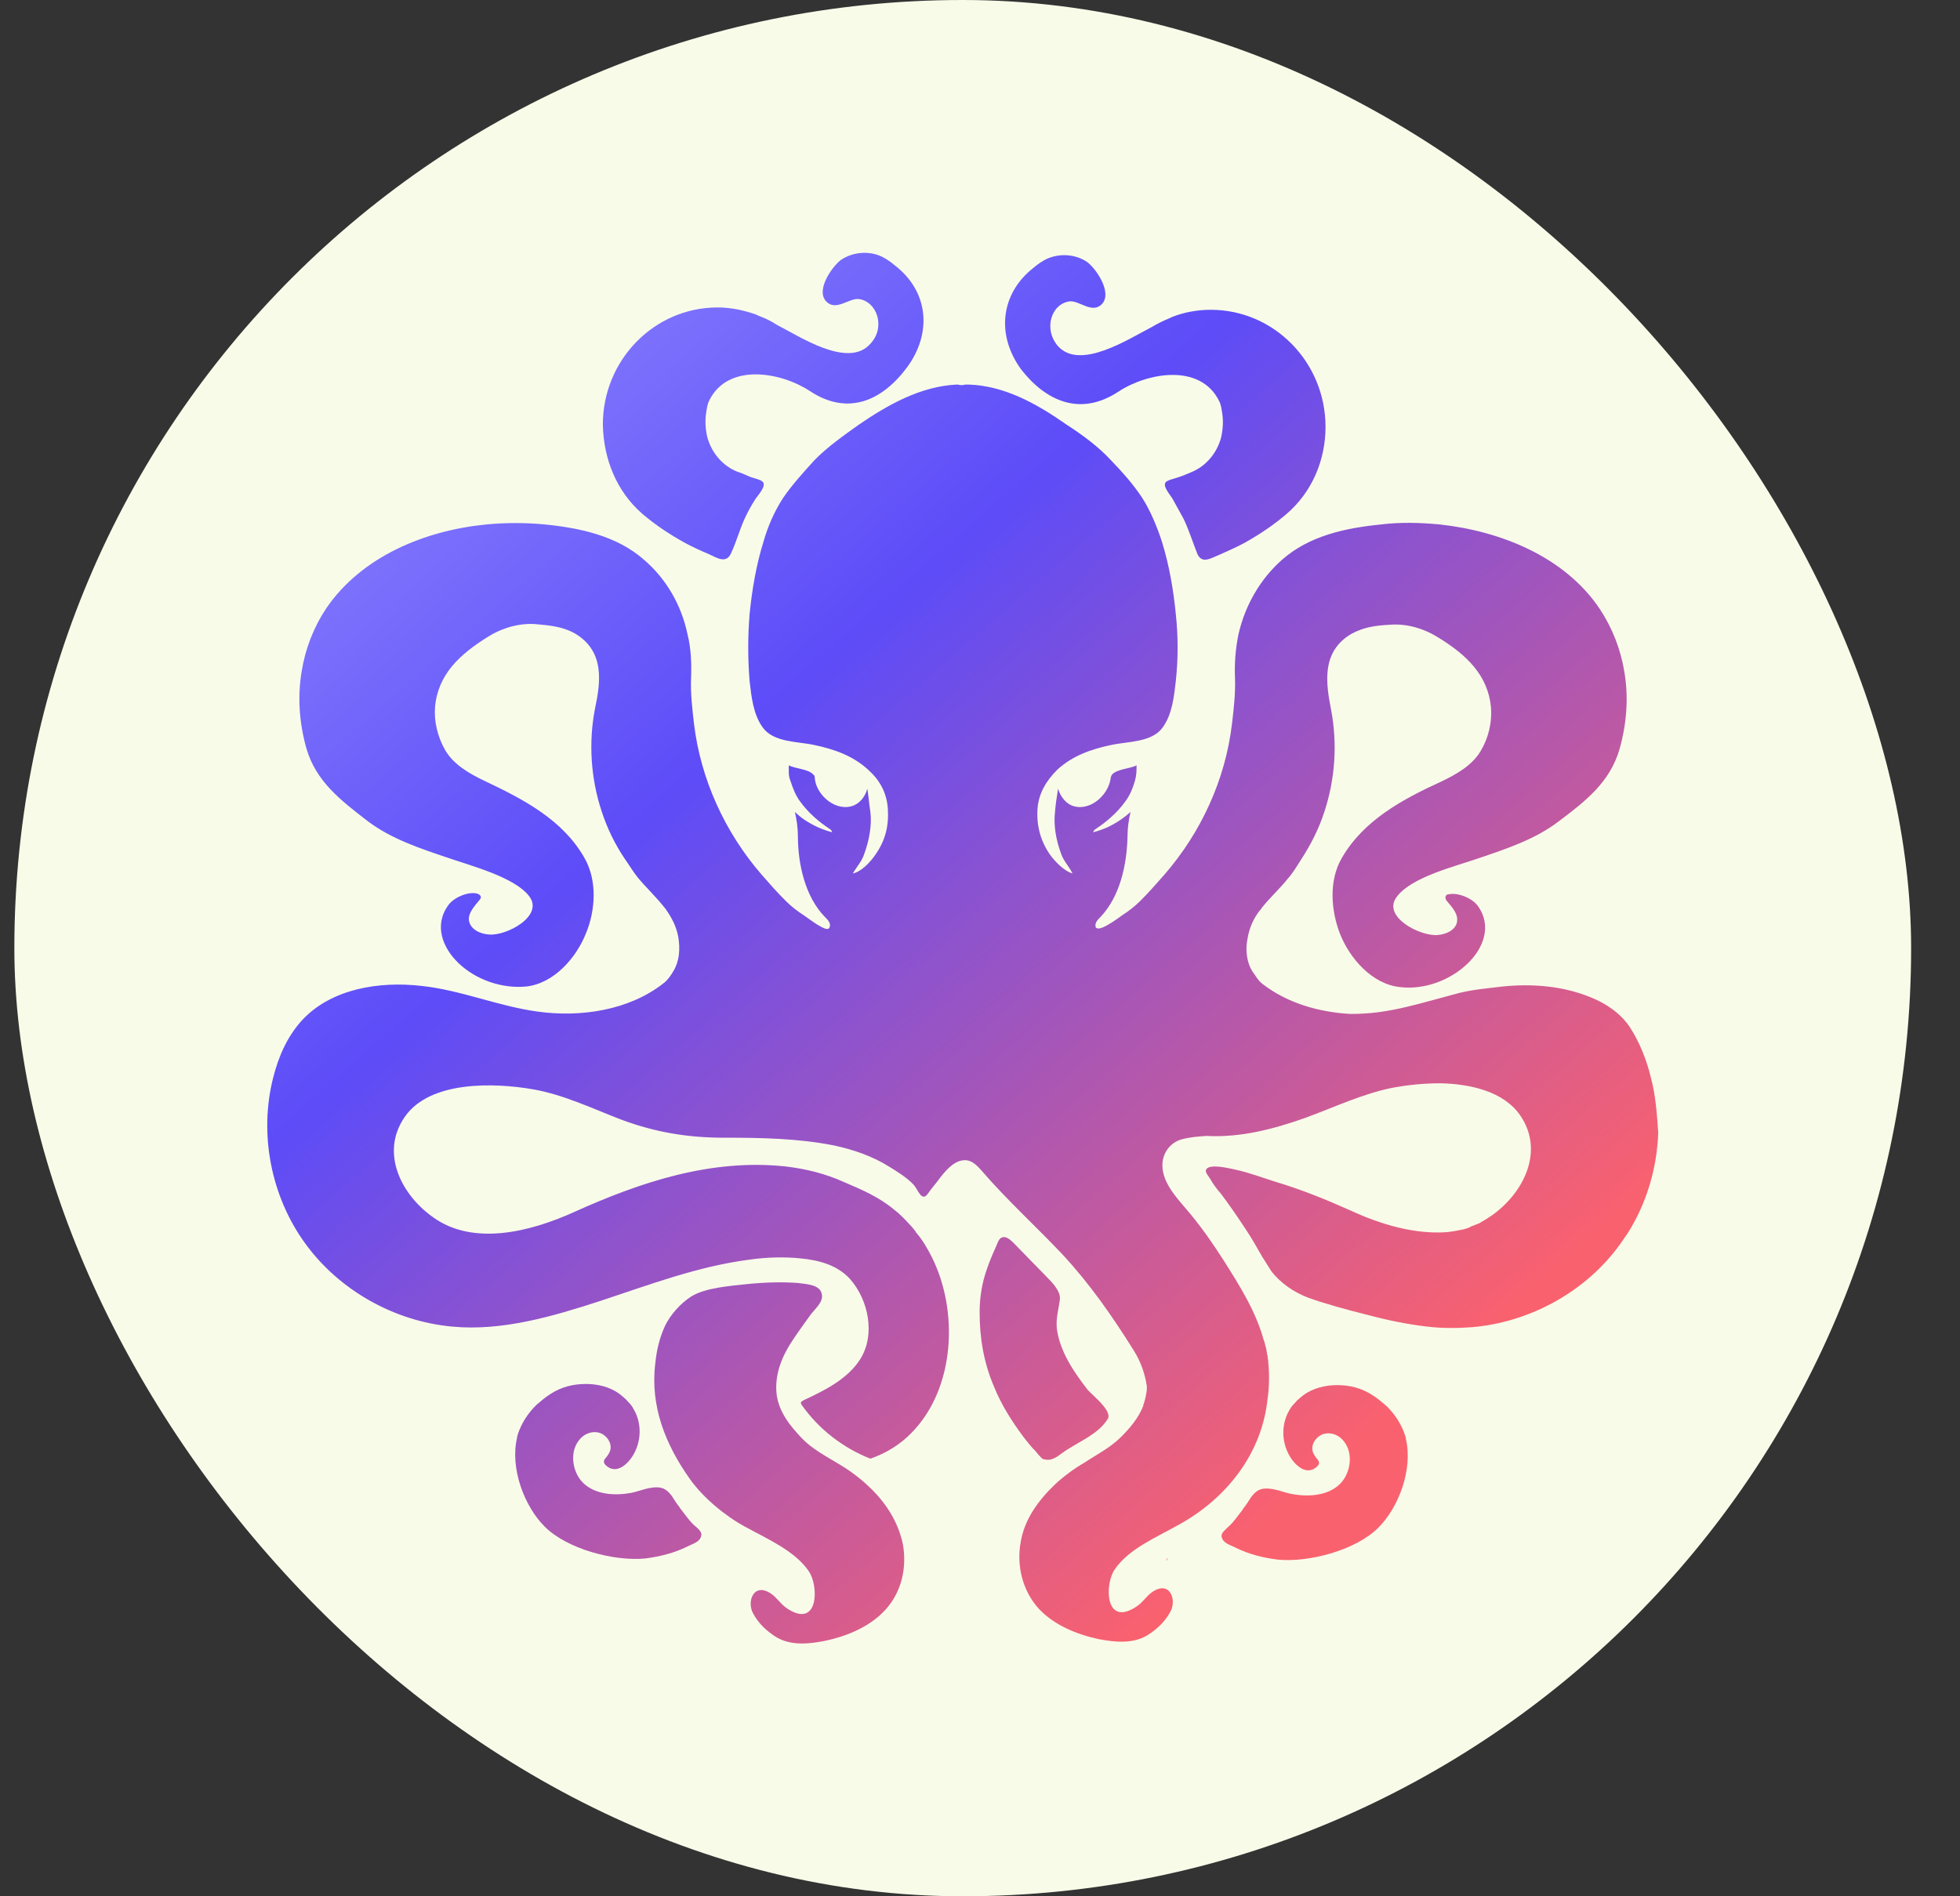
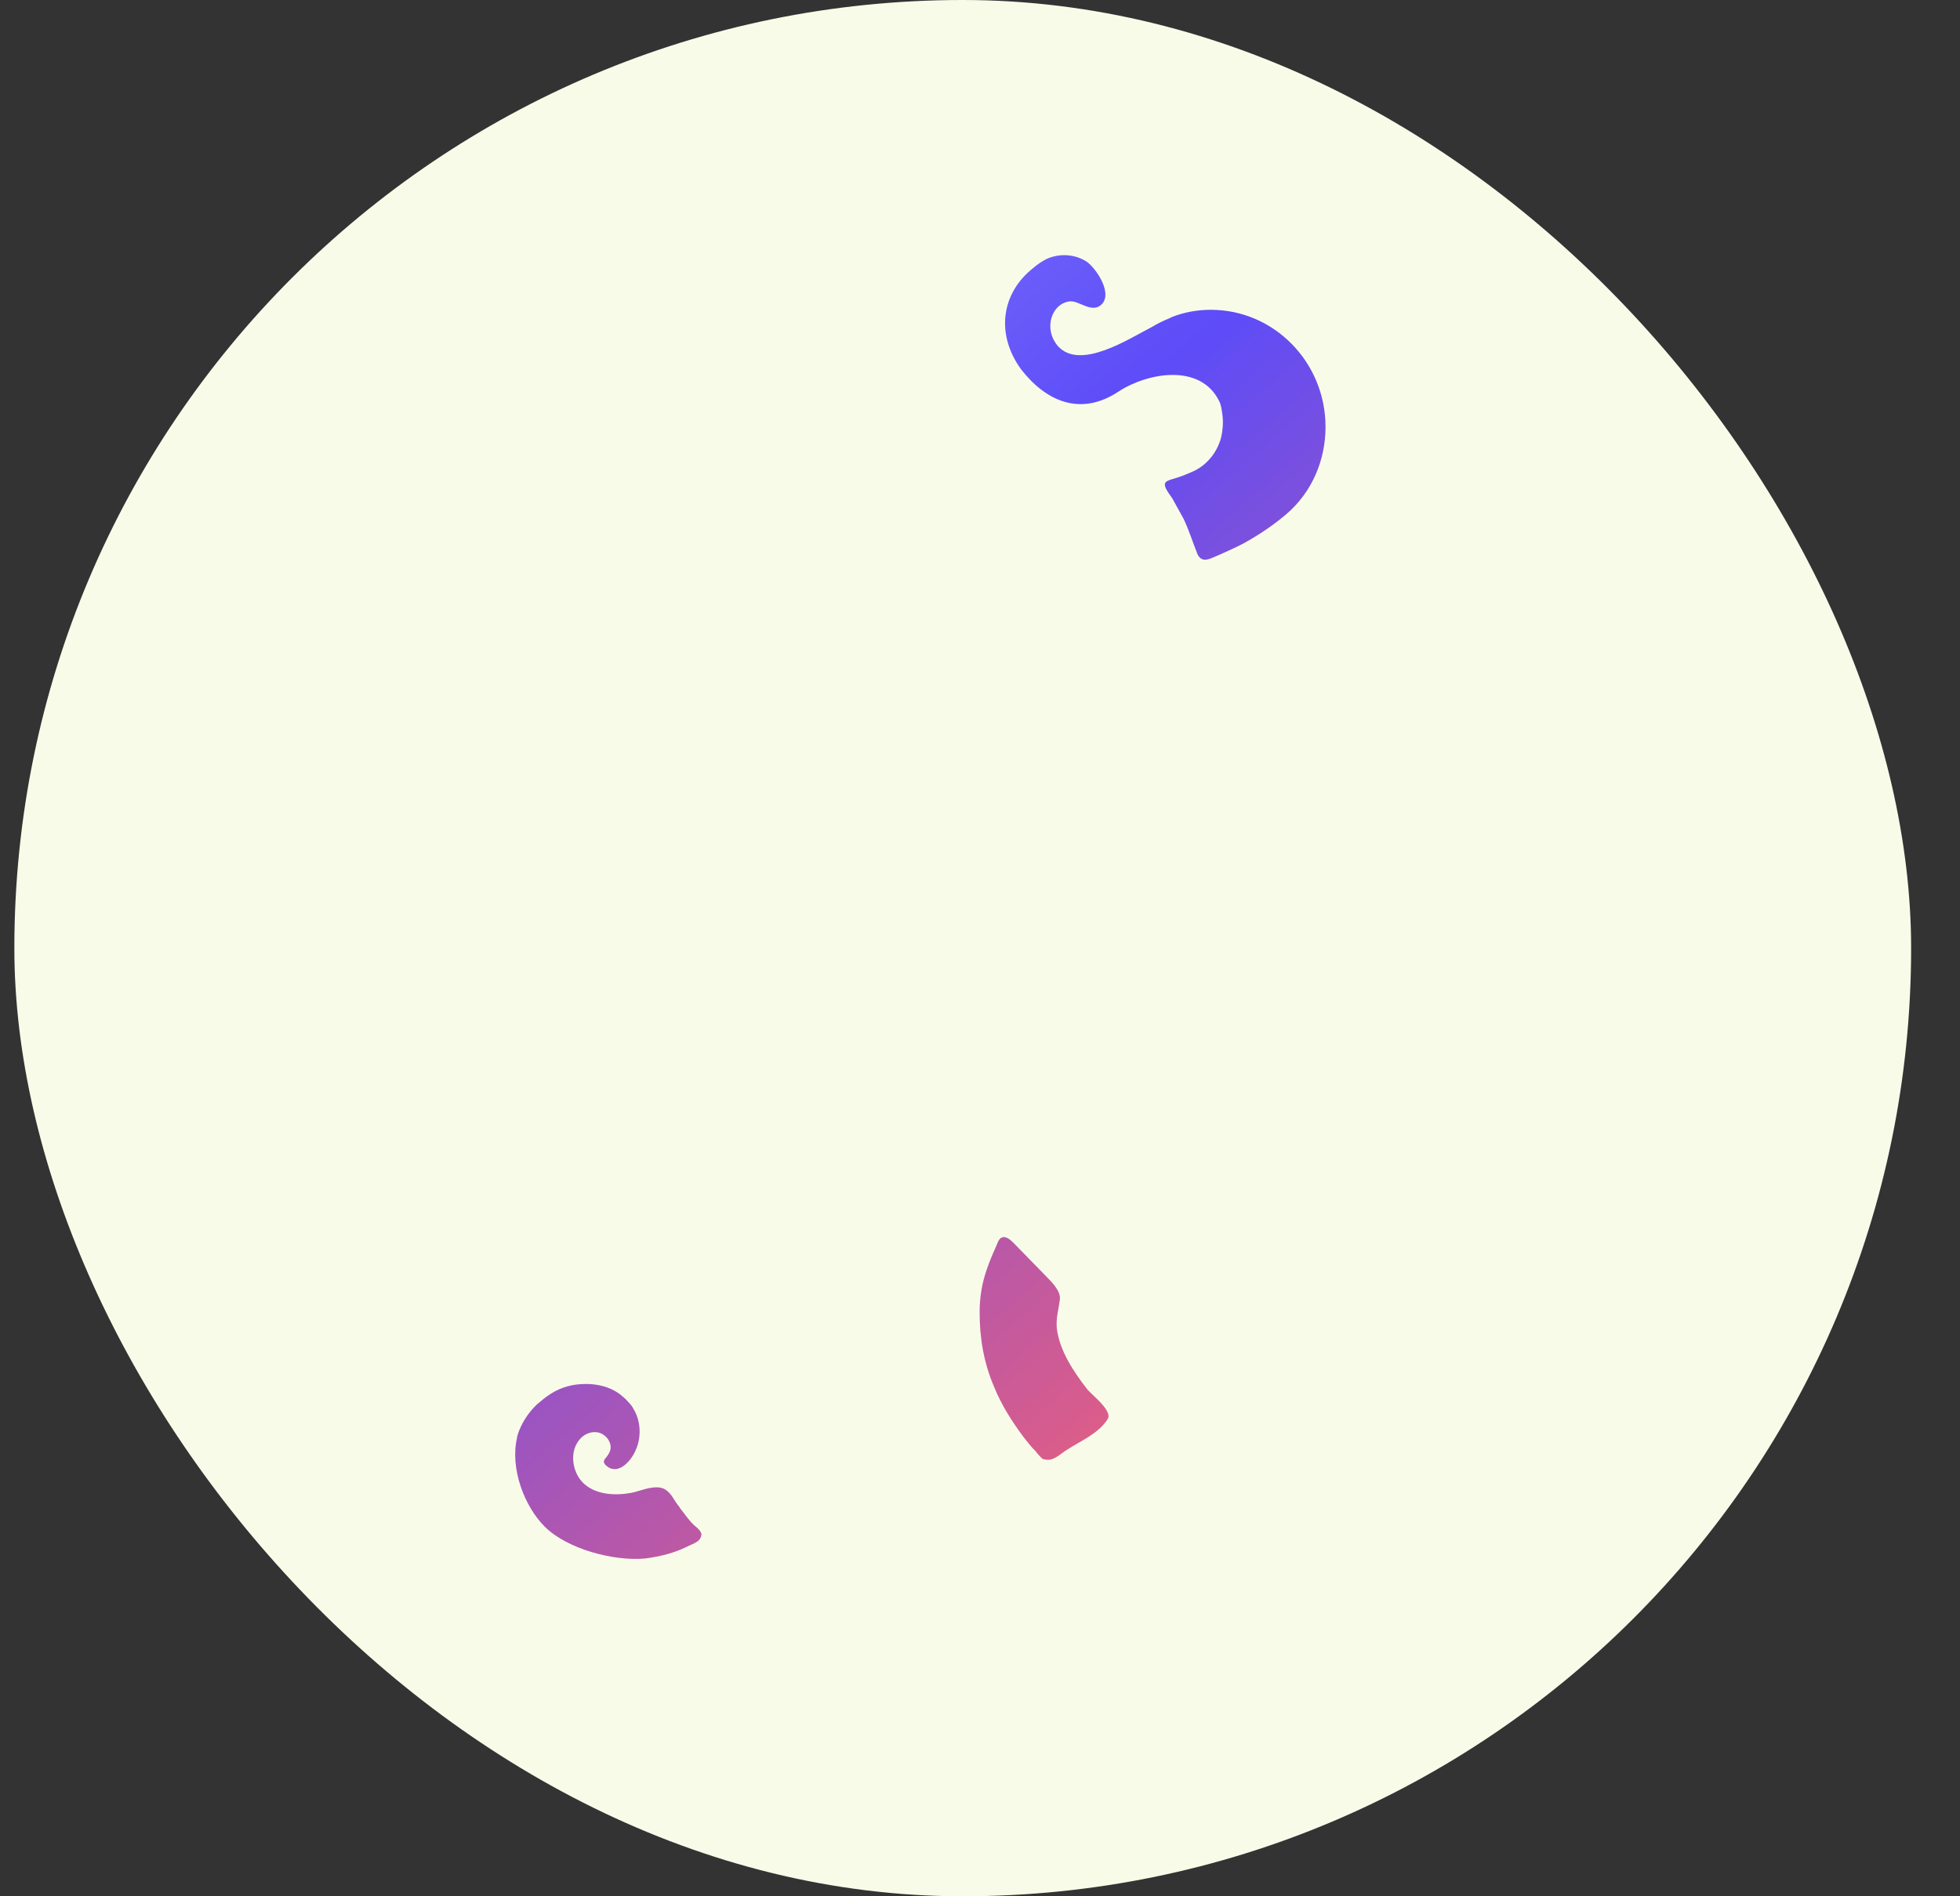
<svg xmlns="http://www.w3.org/2000/svg" width="31" height="30" viewBox="0 0 31 30" fill="none">
  <rect x="0" y="0" width="31" height="30" fill="#333333" stroke="none" />
  <rect x="0.227" width="30" height="30" rx="15" fill="#F9FBE9" />
-   <path d="M10.156 8.126C10.366 8.306 10.595 8.457 10.834 8.589C10.958 8.656 11.082 8.712 11.216 8.769C11.34 8.826 11.483 8.92 11.559 8.76C11.645 8.58 11.693 8.391 11.779 8.202C11.827 8.098 11.884 7.994 11.951 7.89C11.989 7.833 12.123 7.691 12.066 7.625C12.037 7.587 11.894 7.559 11.855 7.54C11.789 7.511 11.731 7.483 11.665 7.464C11.426 7.37 11.254 7.161 11.187 6.916C11.158 6.793 11.149 6.66 11.168 6.537C11.178 6.471 11.187 6.396 11.216 6.339C11.512 5.734 12.352 5.885 12.81 6.187C13.412 6.585 13.956 6.339 14.348 5.809C14.749 5.261 14.682 4.608 14.157 4.202C14.09 4.145 14.023 4.098 13.947 4.06C13.746 3.965 13.498 3.984 13.307 4.107C13.164 4.211 12.896 4.589 13.068 4.769C13.221 4.93 13.431 4.712 13.584 4.731C13.87 4.769 14.014 5.176 13.765 5.44C13.412 5.838 12.639 5.317 12.285 5.138C12.199 5.081 12.104 5.034 11.999 4.996L11.96 4.977C11.77 4.911 11.569 4.864 11.349 4.864C10.347 4.864 9.535 5.696 9.535 6.717C9.545 7.265 9.755 7.776 10.156 8.126Z" fill="url(#paint0_linear_15257_54895)" />
  <path d="M17.689 6.196C18.148 5.894 18.988 5.742 19.284 6.348C19.313 6.404 19.322 6.48 19.332 6.546C19.351 6.669 19.341 6.801 19.313 6.924C19.246 7.17 19.074 7.378 18.835 7.473C18.768 7.501 18.702 7.53 18.644 7.548C18.596 7.567 18.453 7.596 18.434 7.634C18.387 7.7 18.52 7.842 18.549 7.898C18.606 8.002 18.663 8.106 18.721 8.21C18.807 8.39 18.864 8.579 18.94 8.768C19.017 8.929 19.16 8.825 19.284 8.778C19.408 8.721 19.542 8.664 19.666 8.598C19.905 8.466 20.134 8.314 20.344 8.135C20.755 7.785 20.965 7.274 20.965 6.754C20.965 5.733 20.153 4.901 19.15 4.901C18.94 4.901 18.73 4.939 18.539 5.014L18.501 5.033C18.406 5.071 18.31 5.118 18.215 5.175C17.861 5.355 17.088 5.865 16.735 5.478C16.496 5.203 16.63 4.806 16.916 4.768C17.069 4.749 17.279 4.976 17.432 4.806C17.594 4.626 17.336 4.248 17.193 4.144C17.011 4.021 16.763 4.002 16.553 4.097C16.477 4.135 16.41 4.182 16.343 4.239C15.827 4.645 15.751 5.298 16.152 5.846C16.544 6.348 17.088 6.593 17.689 6.196Z" fill="url(#paint1_linear_15257_54895)" />
-   <path d="M18.462 24.648C18.453 24.667 18.453 24.676 18.443 24.695C18.462 24.676 18.472 24.657 18.462 24.648Z" fill="url(#paint2_linear_15257_54895)" />
-   <path d="M26.112 17.053C26.045 16.77 25.931 16.486 25.778 16.25C25.634 16.032 25.396 15.871 25.157 15.777C24.718 15.597 24.231 15.559 23.763 15.607C23.534 15.635 23.305 15.654 23.076 15.71C22.932 15.748 22.799 15.786 22.655 15.824C22.378 15.9 22.092 15.975 21.805 16.013C21.662 16.032 21.509 16.041 21.357 16.041C20.86 16.013 20.364 15.871 19.972 15.569C19.905 15.521 19.858 15.436 19.81 15.37C19.714 15.219 19.695 15.02 19.733 14.841C19.762 14.67 19.829 14.528 19.924 14.405C19.934 14.396 19.944 14.387 19.953 14.368C20.077 14.207 20.239 14.065 20.373 13.895C20.45 13.81 20.516 13.696 20.583 13.592C20.736 13.356 20.86 13.11 20.946 12.845C21.118 12.325 21.156 11.758 21.051 11.219C20.975 10.822 20.889 10.311 21.376 10.027C21.567 9.923 21.758 9.895 21.968 9.885C22.254 9.857 22.541 9.952 22.76 10.093C23.19 10.358 23.534 10.68 23.582 11.19C23.601 11.427 23.543 11.673 23.419 11.881C23.285 12.108 23.037 12.249 22.799 12.363C22.178 12.647 21.567 12.978 21.223 13.573C21.013 13.933 21.051 14.405 21.194 14.774C21.347 15.162 21.701 15.569 22.14 15.616C22.522 15.663 22.932 15.512 23.209 15.247C23.467 15.001 23.601 14.642 23.372 14.33C23.285 14.207 23.047 14.112 22.904 14.15C22.884 14.15 22.875 14.16 22.865 14.179C22.856 14.197 22.865 14.235 22.884 14.254C22.961 14.349 23.056 14.443 23.047 14.566C23.037 14.708 22.875 14.784 22.732 14.793C22.455 14.812 21.853 14.5 22.092 14.188C22.321 13.876 23.018 13.706 23.372 13.583C23.82 13.431 24.279 13.28 24.651 12.996C25.09 12.666 25.463 12.372 25.615 11.852C25.73 11.446 25.759 11.03 25.692 10.633C25.634 10.273 25.501 9.933 25.3 9.63C24.747 8.807 23.734 8.401 22.77 8.297C22.464 8.268 22.149 8.259 21.844 8.297C21.28 8.353 20.707 8.476 20.278 8.855C19.934 9.157 19.695 9.573 19.59 10.027C19.542 10.254 19.523 10.491 19.533 10.727C19.542 10.973 19.514 11.209 19.485 11.455C19.38 12.335 18.998 13.167 18.416 13.838C18.291 13.98 18.167 14.122 18.034 14.254C17.948 14.339 17.852 14.415 17.747 14.481C17.709 14.509 17.47 14.689 17.375 14.689C17.346 14.689 17.327 14.68 17.327 14.651C17.318 14.595 17.365 14.547 17.404 14.509C17.719 14.179 17.824 13.668 17.833 13.233C17.833 13.101 17.852 12.968 17.881 12.845C17.776 12.94 17.652 13.025 17.509 13.091C17.442 13.12 17.365 13.148 17.289 13.167C17.308 13.129 17.308 13.129 17.337 13.11C17.509 12.996 17.671 12.855 17.795 12.684C17.871 12.581 17.91 12.486 17.948 12.363C17.976 12.259 17.976 12.212 17.976 12.108C17.871 12.164 17.661 12.164 17.585 12.259C17.575 12.278 17.566 12.297 17.566 12.316C17.528 12.59 17.222 12.855 16.945 12.741C16.84 12.694 16.764 12.581 16.735 12.476C16.716 12.599 16.697 12.713 16.687 12.836C16.659 13.063 16.706 13.299 16.783 13.507C16.821 13.621 16.907 13.706 16.964 13.819C16.831 13.781 16.687 13.63 16.611 13.526C16.458 13.309 16.391 13.063 16.41 12.789C16.43 12.543 16.554 12.344 16.726 12.174C16.964 11.956 17.26 11.852 17.575 11.786C17.833 11.729 18.215 11.748 18.387 11.512C18.54 11.304 18.569 11.02 18.597 10.774C18.635 10.424 18.635 10.065 18.597 9.715C18.559 9.327 18.492 8.94 18.378 8.571C18.301 8.335 18.196 8.079 18.062 7.871C17.919 7.654 17.747 7.465 17.575 7.285C17.375 7.067 17.117 6.878 16.869 6.718C16.41 6.396 15.895 6.103 15.322 6.084H15.312H15.303C15.274 6.084 15.255 6.084 15.226 6.093C15.207 6.093 15.179 6.093 15.15 6.084H15.14H15.131C14.558 6.112 14.042 6.405 13.584 6.718C13.345 6.888 13.078 7.077 12.877 7.285C12.706 7.474 12.534 7.663 12.39 7.871C12.247 8.089 12.142 8.335 12.075 8.571C11.961 8.94 11.894 9.327 11.856 9.715C11.827 10.065 11.827 10.424 11.856 10.774C11.884 11.02 11.913 11.304 12.066 11.512C12.238 11.748 12.62 11.729 12.877 11.786C13.193 11.852 13.489 11.956 13.727 12.174C13.909 12.335 14.023 12.533 14.042 12.789C14.061 13.063 14.004 13.299 13.842 13.526C13.765 13.64 13.622 13.791 13.489 13.819C13.546 13.715 13.632 13.63 13.67 13.507C13.746 13.299 13.794 13.053 13.765 12.836C13.746 12.713 13.737 12.599 13.718 12.476C13.689 12.59 13.613 12.694 13.508 12.741C13.231 12.855 12.916 12.59 12.887 12.316C12.887 12.297 12.887 12.268 12.868 12.259C12.791 12.164 12.581 12.164 12.476 12.108C12.476 12.212 12.467 12.268 12.505 12.363C12.543 12.476 12.581 12.581 12.658 12.684C12.782 12.855 12.944 12.996 13.116 13.11C13.145 13.129 13.145 13.129 13.164 13.167C13.088 13.148 13.011 13.12 12.944 13.091C12.801 13.025 12.677 12.949 12.572 12.845C12.601 12.968 12.62 13.101 12.62 13.233C12.62 13.668 12.734 14.188 13.049 14.509C13.088 14.547 13.135 14.595 13.126 14.651C13.116 14.755 12.973 14.651 12.935 14.633C12.858 14.585 12.782 14.528 12.715 14.481C12.61 14.415 12.514 14.339 12.429 14.254C12.295 14.122 12.171 13.98 12.047 13.838C11.464 13.167 11.082 12.325 10.977 11.455C10.949 11.209 10.92 10.973 10.93 10.727C10.939 10.491 10.93 10.254 10.872 10.027C10.777 9.573 10.538 9.157 10.185 8.855C9.755 8.476 9.172 8.353 8.619 8.297C8.313 8.268 7.998 8.268 7.692 8.297C6.728 8.391 5.725 8.798 5.162 9.621C4.961 9.923 4.828 10.264 4.771 10.623C4.704 11.02 4.732 11.436 4.847 11.843C5 12.363 5.382 12.656 5.811 12.987C6.184 13.271 6.642 13.422 7.091 13.573C7.444 13.696 8.141 13.876 8.37 14.179C8.609 14.491 8.008 14.812 7.731 14.784C7.587 14.774 7.435 14.699 7.416 14.557C7.406 14.443 7.501 14.339 7.578 14.245C7.597 14.226 7.616 14.197 7.597 14.169C7.587 14.16 7.578 14.15 7.559 14.141C7.416 14.094 7.177 14.197 7.091 14.32C6.862 14.633 6.995 14.992 7.253 15.238C7.53 15.502 7.941 15.644 8.323 15.607C8.762 15.559 9.115 15.153 9.268 14.765C9.421 14.396 9.449 13.923 9.239 13.564C8.896 12.968 8.284 12.647 7.664 12.354C7.425 12.24 7.177 12.098 7.043 11.871C6.919 11.654 6.862 11.408 6.881 11.181C6.929 10.661 7.282 10.349 7.702 10.084C7.922 9.942 8.208 9.848 8.495 9.876C8.705 9.895 8.896 9.914 9.087 10.018C9.574 10.302 9.497 10.803 9.411 11.209C9.306 11.748 9.344 12.316 9.516 12.836C9.602 13.101 9.726 13.356 9.879 13.583C9.946 13.677 10.013 13.791 10.089 13.885C10.232 14.056 10.385 14.197 10.509 14.358C10.519 14.368 10.528 14.377 10.538 14.396C10.624 14.519 10.7 14.661 10.729 14.831C10.758 15.011 10.748 15.2 10.652 15.361C10.614 15.427 10.557 15.512 10.49 15.559C9.946 15.985 9.182 16.098 8.504 16.004C7.874 15.918 7.291 15.663 6.661 15.597C5.993 15.521 5.248 15.644 4.79 16.127C4.551 16.382 4.408 16.703 4.322 17.044C4.093 17.933 4.284 18.926 4.828 19.673C5.363 20.41 6.231 20.902 7.148 20.987C7.941 21.063 8.743 20.826 9.497 20.581C10.271 20.325 11.044 20.032 11.856 19.928C12.123 19.89 12.4 19.881 12.667 19.909C12.954 19.937 13.24 20.013 13.441 20.231C13.737 20.562 13.851 21.119 13.603 21.507C13.403 21.819 13.04 21.999 12.715 22.15C12.696 22.16 12.677 22.169 12.667 22.188C12.667 22.207 12.677 22.226 12.686 22.235C12.954 22.614 13.336 22.907 13.765 23.077C14.014 22.992 14.243 22.85 14.424 22.661C15.112 21.952 15.16 20.732 14.739 19.89C14.673 19.758 14.596 19.625 14.501 19.512C14.491 19.502 14.482 19.493 14.482 19.483C14.453 19.446 14.415 19.398 14.377 19.361C14.3 19.276 14.224 19.2 14.138 19.134C13.899 18.935 13.632 18.822 13.345 18.699C13.049 18.566 12.744 18.491 12.419 18.453C11.245 18.33 10.137 18.699 9.087 19.172C8.38 19.493 7.492 19.71 6.862 19.266C6.356 18.916 6.002 18.245 6.403 17.668C6.804 17.091 7.826 17.129 8.428 17.233C8.915 17.318 9.363 17.535 9.831 17.715C10.366 17.914 10.882 17.999 11.445 17.999C12.028 17.999 12.62 18.008 13.193 18.122C13.498 18.188 13.804 18.292 14.071 18.462C14.195 18.538 14.348 18.633 14.453 18.746C14.52 18.822 14.577 19.02 14.673 18.888C14.739 18.793 14.816 18.708 14.883 18.614C14.988 18.481 15.131 18.33 15.303 18.358C15.398 18.377 15.475 18.462 15.541 18.538C15.924 18.982 16.391 19.408 16.802 19.843C17.241 20.316 17.595 20.826 17.938 21.375C18.043 21.545 18.11 21.734 18.139 21.933C18.139 21.971 18.139 22.008 18.129 22.046C18.12 22.112 18.101 22.179 18.081 22.235V22.245C18.005 22.434 17.871 22.595 17.728 22.736C17.556 22.907 17.346 23.011 17.146 23.143C16.983 23.238 16.831 23.351 16.687 23.483C16.42 23.739 16.2 24.041 16.143 24.401C16.076 24.77 16.172 25.167 16.43 25.451C16.668 25.706 17.022 25.857 17.384 25.933C17.633 25.98 17.91 26.008 18.139 25.876C18.291 25.781 18.425 25.659 18.511 25.498C18.616 25.309 18.502 24.997 18.225 25.186C18.129 25.252 18.072 25.356 17.967 25.422C17.47 25.744 17.47 25.053 17.633 24.826C17.852 24.505 18.282 24.325 18.635 24.127C19.399 23.71 19.963 22.992 20.049 22.122C20.077 21.933 20.077 21.734 20.058 21.536C20.058 21.507 20.049 21.488 20.049 21.46C20.049 21.441 20.039 21.431 20.039 21.413C20.039 21.394 20.029 21.365 20.029 21.346C20.02 21.309 20.01 21.271 20.001 21.242C20.001 21.233 20.001 21.224 19.991 21.214C19.867 20.751 19.609 20.344 19.352 19.937C19.17 19.654 18.979 19.38 18.759 19.124C18.588 18.926 18.358 18.67 18.387 18.387C18.406 18.216 18.521 18.075 18.683 18.027C18.817 17.989 18.95 17.98 19.084 17.971C19.619 17.999 20.134 17.866 20.64 17.687C21.108 17.517 21.557 17.299 22.044 17.205C22.254 17.167 22.512 17.138 22.779 17.138C23.266 17.148 23.782 17.271 24.04 17.64C24.441 18.216 24.088 18.888 23.582 19.238C23.562 19.247 23.543 19.266 23.524 19.276C23.515 19.285 23.505 19.285 23.496 19.294C23.477 19.304 23.448 19.323 23.429 19.332C23.419 19.342 23.41 19.342 23.4 19.351C23.352 19.37 23.305 19.389 23.257 19.408C23.247 19.408 23.247 19.408 23.247 19.417C23.219 19.427 23.19 19.436 23.161 19.446C23.076 19.465 22.98 19.483 22.884 19.493C22.378 19.531 21.834 19.37 21.366 19.153C20.984 18.982 20.593 18.822 20.182 18.699C19.972 18.633 19.772 18.557 19.561 18.509C19.476 18.491 19.113 18.396 19.075 18.509C19.055 18.547 19.122 18.614 19.141 18.651C19.189 18.736 19.246 18.812 19.313 18.888C19.447 19.067 19.571 19.247 19.695 19.436C19.791 19.578 19.877 19.729 19.963 19.881C20.01 19.956 20.058 20.032 20.106 20.108C20.249 20.297 20.469 20.448 20.698 20.533C20.994 20.637 21.309 20.722 21.614 20.798C21.93 20.883 22.245 20.949 22.569 20.987C22.799 21.015 23.037 21.015 23.276 20.997C24.202 20.921 25.09 20.429 25.625 19.682C25.663 19.625 25.711 19.559 25.749 19.503C26.045 19.03 26.207 18.481 26.227 17.923C26.207 17.63 26.188 17.337 26.112 17.053Z" fill="url(#paint3_linear_15257_54895)" />
-   <path d="M13.726 23.503C13.583 23.37 13.43 23.257 13.268 23.162C13.067 23.039 12.847 22.926 12.685 22.756C12.494 22.557 12.322 22.34 12.284 22.065C12.246 21.744 12.37 21.451 12.542 21.195C12.637 21.053 12.733 20.921 12.828 20.789C12.895 20.704 13.019 20.599 13 20.486C12.981 20.316 12.742 20.316 12.618 20.297C12.351 20.278 12.074 20.288 11.806 20.316C11.549 20.344 11.148 20.373 10.928 20.514C10.766 20.619 10.603 20.798 10.517 20.978C10.431 21.167 10.384 21.366 10.365 21.564C10.279 22.245 10.527 22.86 10.918 23.408C11.129 23.701 11.472 23.985 11.787 24.155C12.131 24.344 12.57 24.533 12.79 24.855C12.952 25.082 12.952 25.772 12.456 25.451C12.351 25.384 12.293 25.28 12.198 25.214C11.921 25.025 11.806 25.337 11.912 25.526C11.998 25.687 12.131 25.81 12.284 25.904C12.513 26.037 12.79 26.009 13.038 25.961C13.401 25.886 13.755 25.734 13.993 25.479C14.261 25.195 14.347 24.798 14.28 24.429C14.203 24.061 13.993 23.748 13.726 23.503Z" fill="url(#paint4_linear_15257_54895)" />
  <path d="M10.986 24.136C10.9 24.06 10.833 23.956 10.757 23.861C10.757 23.852 10.747 23.852 10.747 23.843C10.699 23.786 10.661 23.72 10.623 23.663C10.556 23.578 10.499 23.53 10.384 23.53C10.25 23.53 10.126 23.587 9.993 23.616C9.744 23.663 9.448 23.653 9.248 23.483C9.057 23.322 9 22.991 9.152 22.793C9.219 22.698 9.334 22.642 9.448 22.66C9.563 22.679 9.658 22.783 9.658 22.897C9.658 22.954 9.63 23.001 9.601 23.039C9.582 23.067 9.544 23.096 9.553 23.133C9.553 23.143 9.563 23.162 9.572 23.171C9.754 23.36 9.964 23.133 10.04 22.973C10.145 22.765 10.145 22.5 10.021 22.292C10.002 22.254 9.974 22.216 9.935 22.178C9.897 22.131 9.849 22.093 9.802 22.055C9.649 21.942 9.458 21.895 9.267 21.895C9.066 21.895 8.875 21.942 8.704 22.055C8.627 22.103 8.551 22.169 8.484 22.226C8.35 22.358 8.245 22.519 8.188 22.698C8.188 22.708 8.178 22.727 8.178 22.736V22.746C8.064 23.228 8.293 23.833 8.618 24.155C8.971 24.505 9.706 24.703 10.203 24.656C10.432 24.627 10.661 24.571 10.871 24.467C10.938 24.429 11.072 24.4 11.091 24.296C11.11 24.24 11.033 24.174 10.986 24.136Z" fill="url(#paint5_linear_15257_54895)" />
-   <path d="M19.428 24.154C19.514 24.079 19.581 23.975 19.657 23.88C19.657 23.87 19.667 23.87 19.667 23.861C19.715 23.804 19.753 23.738 19.791 23.681C19.858 23.596 19.915 23.549 20.03 23.549C20.164 23.549 20.288 23.606 20.421 23.634C20.67 23.681 20.966 23.672 21.166 23.502C21.357 23.341 21.415 23.01 21.262 22.811C21.195 22.717 21.08 22.66 20.966 22.679C20.851 22.698 20.756 22.802 20.756 22.916C20.756 22.972 20.784 23.02 20.813 23.057C20.832 23.086 20.87 23.114 20.861 23.152C20.861 23.161 20.851 23.18 20.842 23.19C20.66 23.379 20.45 23.152 20.374 22.991C20.269 22.783 20.269 22.518 20.393 22.31C20.412 22.272 20.441 22.235 20.479 22.197C20.517 22.149 20.565 22.112 20.612 22.074C20.765 21.96 20.966 21.913 21.147 21.913C21.348 21.913 21.539 21.96 21.71 22.074C21.787 22.121 21.863 22.187 21.93 22.244C22.064 22.376 22.169 22.537 22.226 22.717C22.226 22.726 22.236 22.745 22.236 22.755V22.764C22.35 23.246 22.121 23.852 21.796 24.173C21.443 24.523 20.708 24.722 20.211 24.674C19.982 24.646 19.753 24.589 19.543 24.485C19.476 24.447 19.342 24.419 19.323 24.315C19.304 24.258 19.381 24.201 19.428 24.154Z" fill="url(#paint6_linear_15257_54895)" />
  <path d="M16.573 23.095C16.688 23.095 16.783 22.991 16.879 22.934C17.098 22.792 17.375 22.679 17.518 22.452C17.604 22.329 17.289 22.083 17.203 21.988C16.984 21.705 16.764 21.383 16.716 21.024C16.697 20.854 16.745 20.712 16.764 20.551C16.774 20.428 16.649 20.296 16.564 20.21C16.392 20.031 16.22 19.861 16.048 19.681C16 19.634 15.924 19.549 15.847 19.577C15.79 19.596 15.771 19.69 15.742 19.747C15.695 19.851 15.647 19.965 15.609 20.078C15.532 20.296 15.494 20.523 15.494 20.759C15.494 21.175 15.561 21.563 15.723 21.941C15.838 22.225 16 22.48 16.182 22.726C16.248 22.811 16.306 22.887 16.382 22.962C16.411 23 16.459 23.057 16.497 23.085C16.516 23.085 16.544 23.095 16.573 23.095Z" fill="url(#paint7_linear_15257_54895)" />
  <defs>
    <linearGradient id="paint0_linear_15257_54895" x1="8.927" y1="2.534" x2="26.419" y2="22.594" gradientUnits="userSpaceOnUse">
      <stop stop-color="#8A83FE" />
      <stop offset="0.328" stop-color="#5D4CF8" />
      <stop offset="0.891" stop-color="#FA616E" />
    </linearGradient>
    <linearGradient id="paint1_linear_15257_54895" x1="12.646" y1="-0.71" x2="30.138" y2="19.35" gradientUnits="userSpaceOnUse">
      <stop stop-color="#8A83FE" />
      <stop offset="0.328" stop-color="#5D4CF8" />
      <stop offset="0.891" stop-color="#FA616E" />
    </linearGradient>
    <linearGradient id="paint2_linear_15257_54895" x1="3.162" y1="7.299" x2="20.847" y2="27.385" gradientUnits="userSpaceOnUse">
      <stop stop-color="#8A83FE" />
      <stop offset="0.328" stop-color="#5D4CF8" />
      <stop offset="0.891" stop-color="#FA616E" />
    </linearGradient>
    <linearGradient id="paint3_linear_15257_54895" x1="6.283" y1="4.745" x2="23.775" y2="24.806" gradientUnits="userSpaceOnUse">
      <stop stop-color="#8A83FE" />
      <stop offset="0.328" stop-color="#5D4CF8" />
      <stop offset="0.891" stop-color="#FA616E" />
    </linearGradient>
    <linearGradient id="paint4_linear_15257_54895" x1="0.614" y1="9.687" x2="18.105" y2="29.748" gradientUnits="userSpaceOnUse">
      <stop stop-color="#8A83FE" />
      <stop offset="0.328" stop-color="#5D4CF8" />
      <stop offset="0.891" stop-color="#FA616E" />
    </linearGradient>
    <linearGradient id="paint5_linear_15257_54895" x1="-1.262" y1="11.323" x2="16.229" y2="31.383" gradientUnits="userSpaceOnUse">
      <stop stop-color="#8A83FE" />
      <stop offset="0.328" stop-color="#5D4CF8" />
      <stop offset="0.891" stop-color="#FA616E" />
    </linearGradient>
    <linearGradient id="paint6_linear_15257_54895" x1="5.066" y1="5.806" x2="22.557" y2="25.867" gradientUnits="userSpaceOnUse">
      <stop stop-color="#8A83FE" />
      <stop offset="0.328" stop-color="#5D4CF8" />
      <stop offset="0.891" stop-color="#FA616E" />
    </linearGradient>
    <linearGradient id="paint7_linear_15257_54895" x1="3.59" y1="7.093" x2="21.081" y2="27.153" gradientUnits="userSpaceOnUse">
      <stop stop-color="#8A83FE" />
      <stop offset="0.328" stop-color="#5D4CF8" />
      <stop offset="0.891" stop-color="#FA616E" />
    </linearGradient>
  </defs>
</svg>